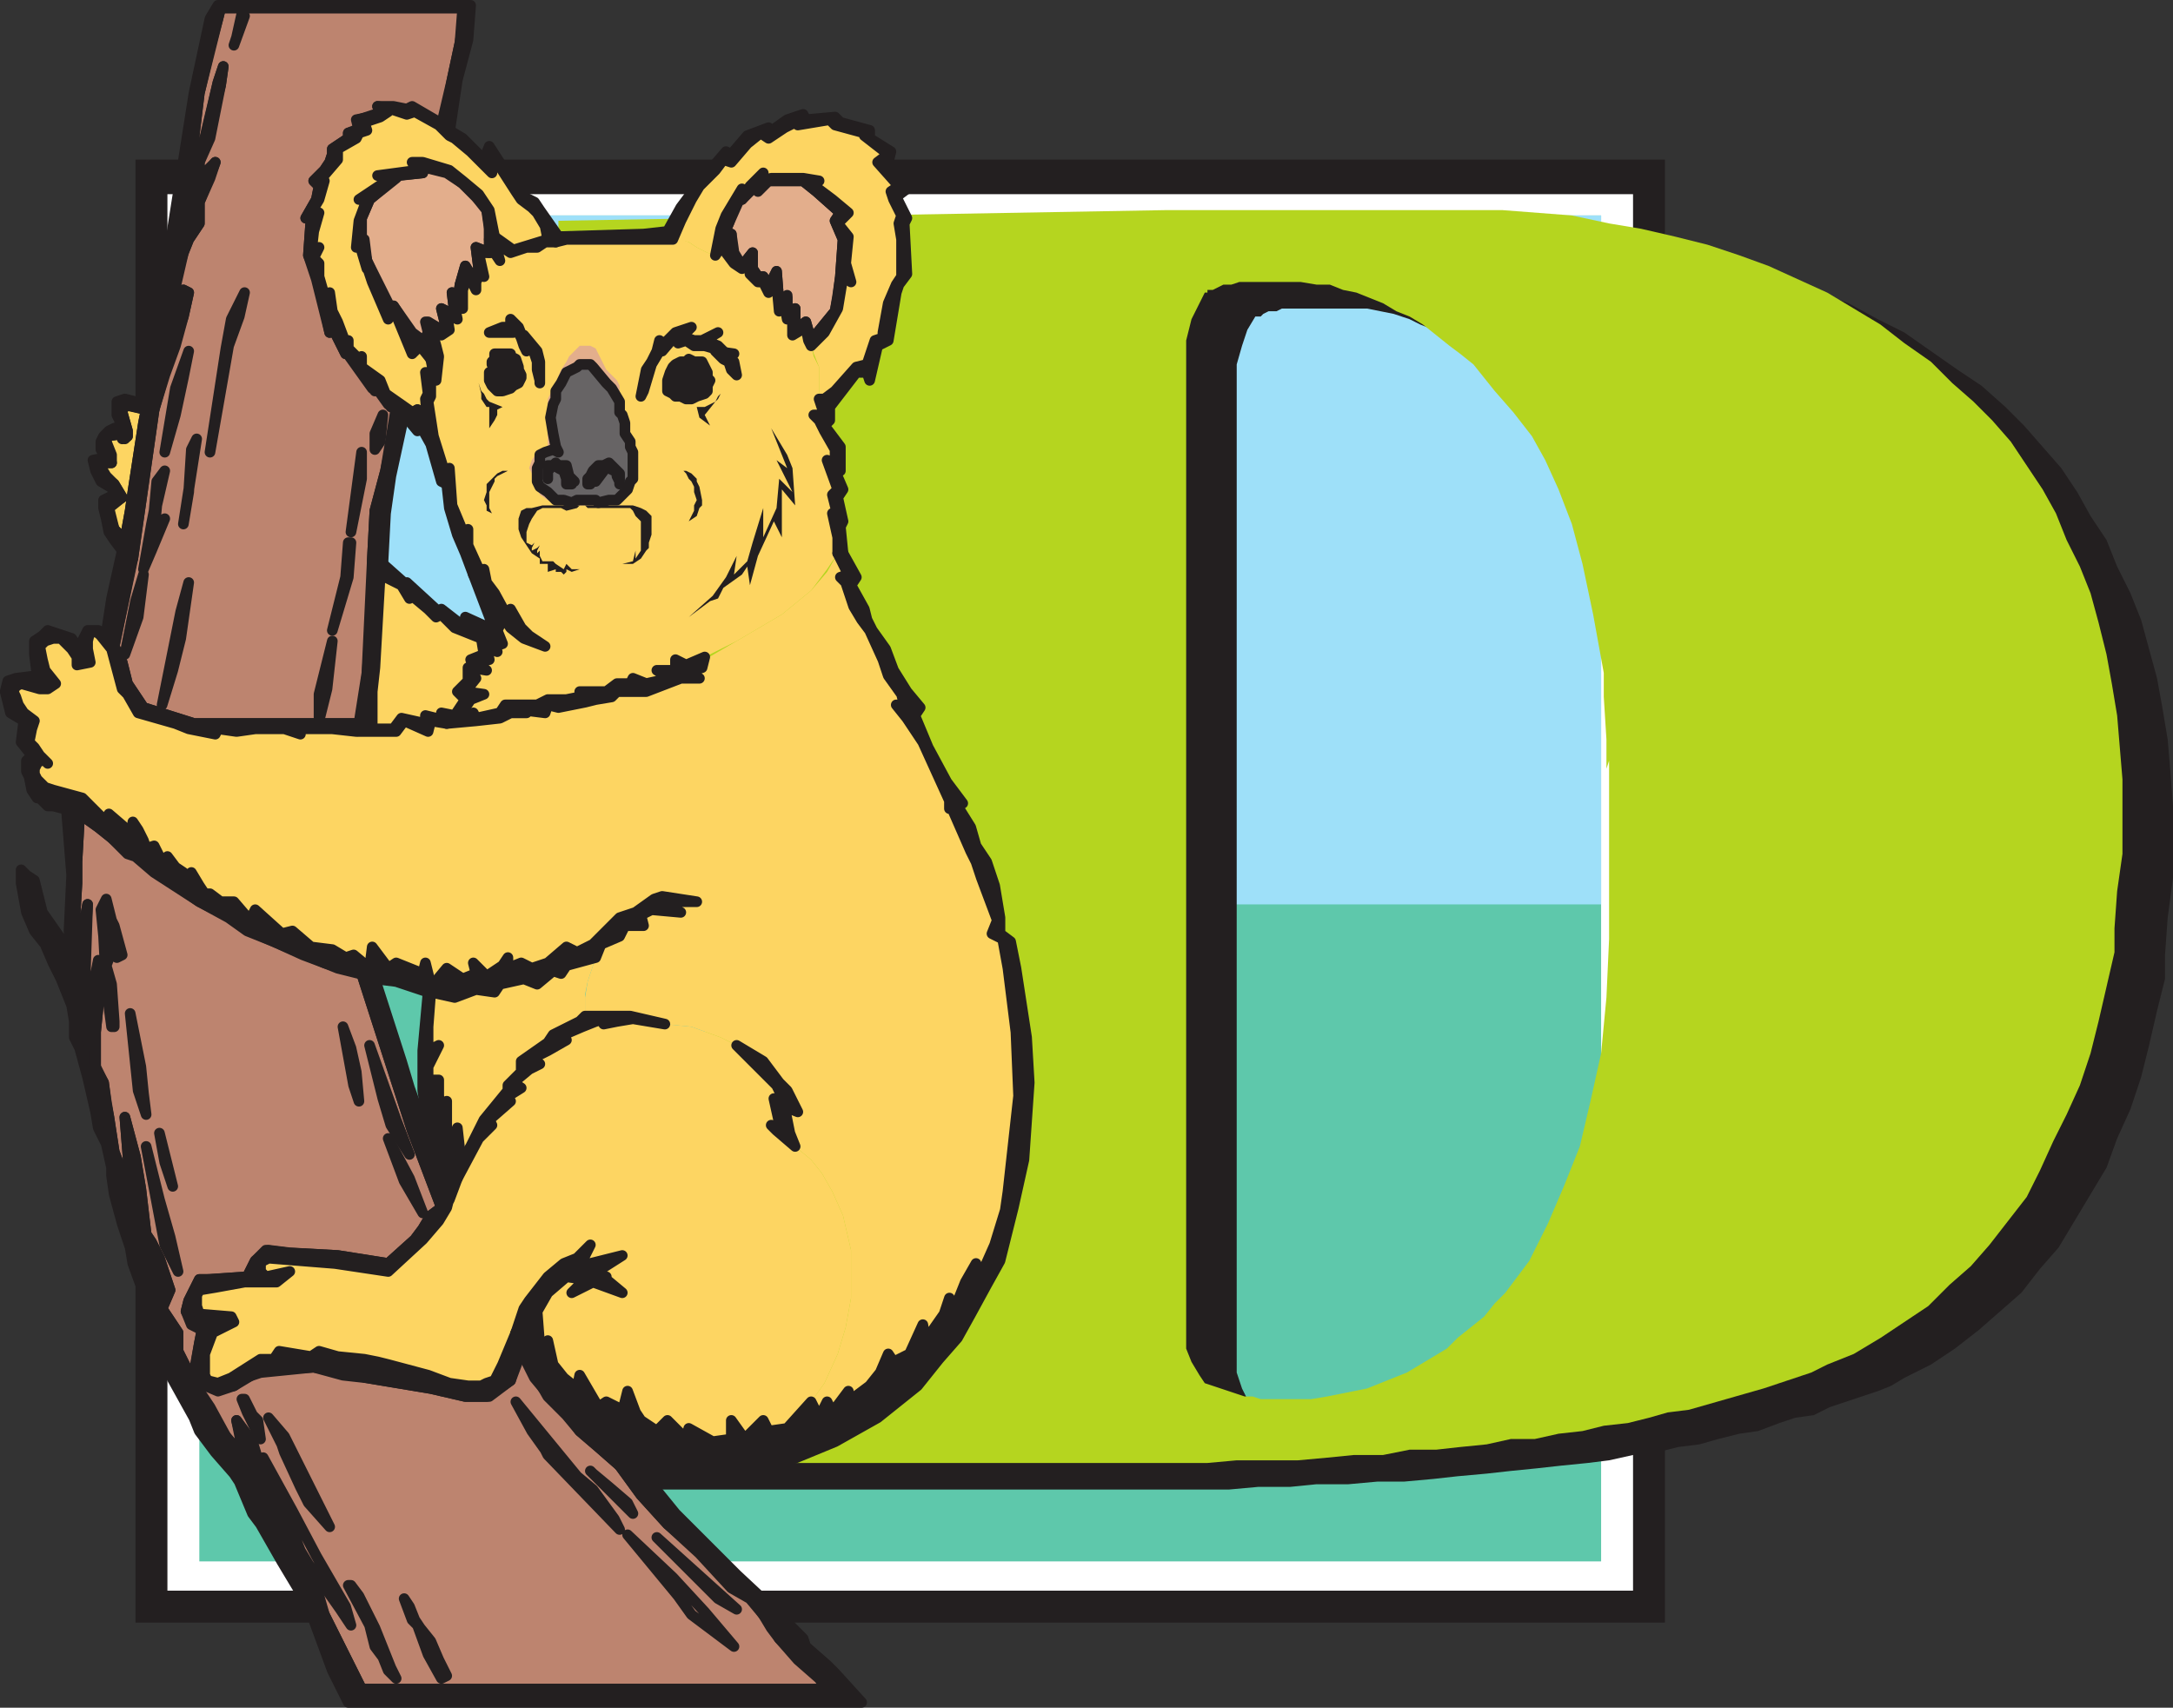
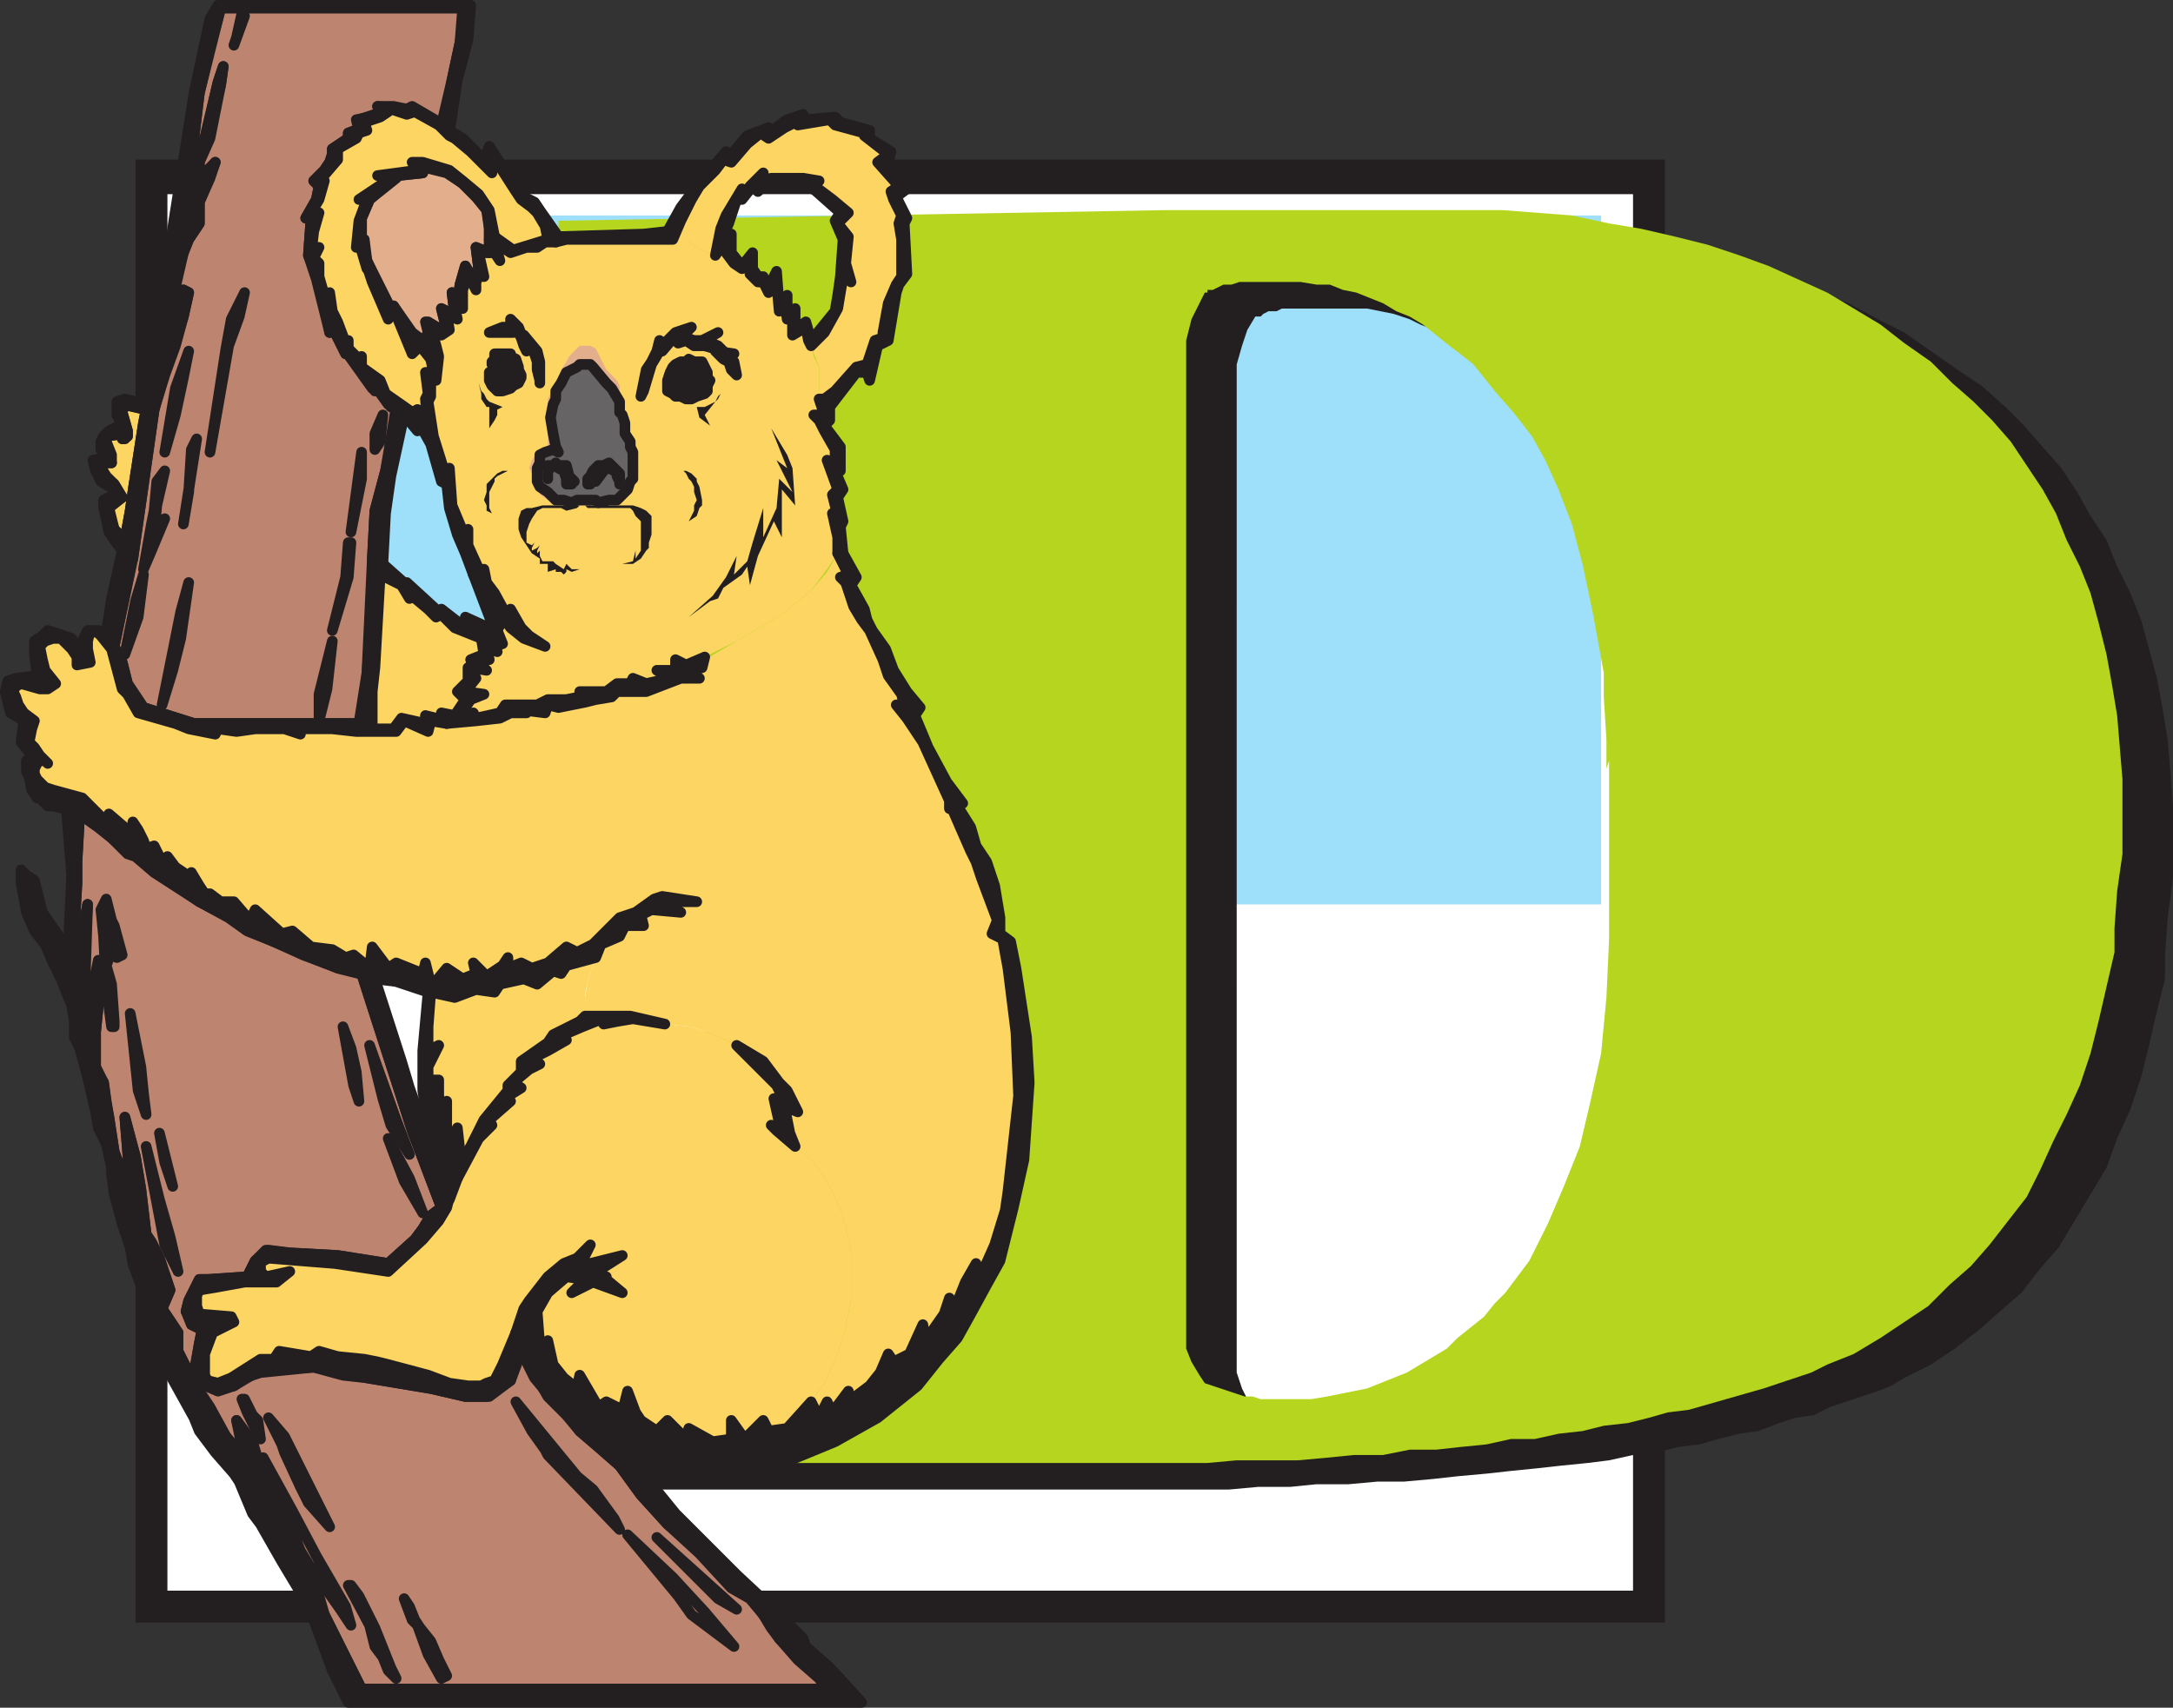
<svg xmlns="http://www.w3.org/2000/svg" width="612.705" height="481.5">
  <rect width="100%" height="100%" fill="#333333" stroke="none" />
  <path fill="#231f20" fill-rule="evenodd" d="M38.205 45h431.25v412.5H38.205V45" />
  <path fill="#231f20" fill-rule="evenodd" d="M41.955 201h423.75v101.25H41.955V201" />
-   <path fill="#231f20" fill-rule="evenodd" d="M41.955 210h423.75v83.25H41.955V210" />
  <path fill="#231f20" fill-rule="evenodd" d="M41.955 240h423.75v22.5H41.955V240" />
  <path fill="#fff" fill-rule="evenodd" d="M47.205 54.75h413.25V448.5H47.205V54.75" />
  <path fill="#fff" fill-rule="evenodd" d="M51.705 203.25h404.25v96H51.705v-96" />
  <path fill="#fff" fill-rule="evenodd" d="M51.705 211.5h404.25V291H51.705v-79.5" />
  <path fill="#fff" fill-rule="evenodd" d="M51.705 240h404.25v22.5H51.705V240" />
  <path fill="#fff" fill-rule="evenodd" d="M56.205 206.25h395.25v94.5H56.205v-94.5" />
  <path fill="#fff" fill-rule="evenodd" d="M56.205 214.5h395.25v78H56.205v-78" />
  <path fill="#fff" fill-rule="evenodd" d="M56.205 242.25h395.25V264H56.205v-21.75" />
-   <path fill="#5ec8ab" fill-rule="evenodd" d="M56.205 60.75h395.25v379.5H56.205V60.75" />
  <path fill="#9ee0f9" fill-rule="evenodd" d="M56.205 60.75h395.25V255H56.205V60.75" />
  <path fill="#231f20" fill-rule="evenodd" d="M348.705 171.75h-135v-63l-2.25-11.25-2.25-3.75-1.5-3-2.25-2.25-3-1.5h-3l-27.75-3V69.75l171-3h94.5l21 1.5 9 1.5 10.5 1.5 18 4.5 9 3 8.25 3.75 8.25 3 8.25 4.5 7.5 3.75 15 10.5 6.75 4.5 6.75 6 5.25 5.25 10.5 12 4.5 6.75 3.75 6.75 4.5 6.75 3 7.5 3.75 7.5 3 7.5 4.5 16.5 1.5 8.25 1.5 9 .75 9 .75 9.75v20.25l-1.5 11.25-.75 10.5v9V276l-2.25 9-2.25 9.75-2.25 9-3 9-3.75 8.25-3 8.25-13.5 22.5-5.25 6-5.25 6.75-12 10.5-6.75 5.25-6.75 4.5-7.5 3.75-3.75 2.25-3.75 1.5-13.5 4.5-4.5 2.25-5.25.75-4.5 1.5-6 2.25-5.25.75-6 1.5-5.25 1.5-6 .75-6 1.5-6.75.75-6.75 1.5-6 .75-7.5.75-6.75.75-7.5.75-6.75.75-8.25.75-6.75.75-8.25.75h-7.5l-8.25.75h-9l-7.5.75h-9l-8.25.75h-174.75v-12l24.75-6h2.25l2.25-.75h1.5l2.25-.75 1.5-.75h.75l.75-.75h.75l1.5-2.25 3-9 .75-4.5v-211.5h135V387l1.5 4.5 1.5 3 2.25 3h2.25l11.25 3.75h21l11.25-2.25 11.25-4.5 7.5-4.5 3-3 4.5-2.25 9.75-9.75 3-3.75 6.75-9 5.25-9.75 5.25-10.5 3.75-12 3-12.75 3-13.5 1.5-15V222v2.25-9l-.75-11.25v-7.5l-3-16.5-3-13.5-3-11.25-3.75-9.75-3.75-8.25-4.5-7.5-4.5-6-4.5-6.75-6.75-6.75-3.75-3-3-3-3.75-2.25-3.75-3-7.5-4.5-7.5-3-3-1.5-4.5-1.5-7.5-1.5h-24l-1.5.75h-2.25l-1.5.75-.75.75h-1.5l-2.25 3.75-1.5 4.5-1.5 5.25v69" />
  <path fill="#b5d51f" fill-rule="evenodd" d="M334.455 165h-135.75V97.5l-1.5-7.5-1.5-3-2.25-3-2.25-2.25-3-1.5-3-.75-27.75-3V62.25l171-3h95.25l19.5 1.5 10.5 2.25 9 1.5 9.75 2.25 9 2.25 9 3 8.25 3 16.5 7.5 15 9 6.75 5.25 7.5 5.25 6 6 6 5.25 5.25 5.25 5.25 6 9 13.5 3.75 6.75 3 7.5 3.75 7.5 3 7.5 2.25 8.25 2.25 9 1.5 8.25 1.5 9 1.5 18v21l-1.5 10.5-.75 10.5v9.75-3l-4.5 19.5-2.25 9-3 9-3.75 8.25-3.75 7.5-3.75 8.25-3.75 7.5-10.5 13.5-5.25 6-6 5.25-6 6-13.5 9-7.5 4.5-7.5 3-4.5 2.25-13.5 4.5-21 6-6 .75-5.25 1.5-6 1.5-6.75.75-6 1.5-6.75.75-6.75 1.5h-6.75l-6.75 1.5-7.5.75-6.75.75h-7.5l-7.5 1.5h-8.25l-7.5.75-8.25.75h-17.25l-8.25.75h-183v-12l25.5-5.25h1.5l2.25-.75h1.5l2.25-.75 1.5-.75h1.5v-.75h.75l1.5-3 1.5-3.75 1.5-5.25V165h135.75v215.25l1.5 3.75 2.25 3.75 1.5 2.25 11.25 3.75h2.25l2.25.75h14.25l4.5-.75 11.25-2.25 11.25-4.5 11.25-6.75 3-3 7.5-6 3-3.75 3-3 6.75-9 5.25-10.5 4.5-10.5 4.5-11.25 3-12.75 3-13.5 1.5-15.75.75-16.5V214.5l-.75 2.25v-8.25l-.75-12v-6.75l-3-16.5-3-14.25-3-11.25-3.75-9.75-3.75-8.25-3.75-6.75-5.25-6.75-5.25-6-6-7.5-3.75-3-3-2.25-7.5-6-3.75-2.25-3.75-1.5-3.75-2.25-7.5-3-3.75-.75-3.75-1.5h-3.75l-4.5-.75h-17.25l-2.25.75h-2.25l-3 1.5h-1.5v.75h-.75l-3.75 7.5-1.5 6v69" />
  <path fill="#fdd562" fill-rule="evenodd" d="m228.705 395.25 2.25 4.5 2.25-4.5 1.5 3.75 4.5-6.75v3l6-4.5 3-3 2.25-6 1.5 2.25 4.5-2.25 3.75-8.25.75 5.25 5.25-8.25 1.5-4.5 1.5 3 3-7.5 3-4.5-1.5 7.5 6.75-13.5 3-9 .75-6 3-27-.75-18-2.25-18-1.5-8.25-3-1.5 1.5-3.75-4.5-12-1.5-4.5-2.25-3-4.5-12h-.75v-2.25l-7.5-16.5-4.5-6.75-3-3.75h2.25l-.75-3-3.75-5.25-1.5-4.5-3.75-8.25-3-3-1.5-3.75-2.25-6.75-1.5-1.5 2.25-.75-3-6-3 5.25-4.5 5.25-8.25 6.75-12.75 7.5-9 5.25-.75 2.25-4.5 2.25 3.75.75-6 .75-9 3-8.25.75-1.5.75-4.5.75-3 .75-7.5 2.25-3-1.5-.75 2.25h-6l.75.75-4.5-.75-2.25 1.5-7.5.75-8.25.75-4.5-.75-.75 3-6.75-3-2.25 3h-10.5l-6.75-.75h-9.75v1.5l-3.75-1.5h-9l-5.25.75-5.25-.75-.75 1.5-6.75-1.5-4.5-1.5-9.75-3-3.75-5.25-.75-1.5-3.75-11.25-3-3-.75-1.5-2.25-.75-.75 3V183l.75 3.75-3 .75-.75-2.25-3-4.5-1.5-.75h-2.25l-2.25.75-1.5 1.5 1.5 3.75.75 3.75 2.25 3-1.5 1.5h-3l-5.25-1.5-1.5.75-.75 1.5.75 1.5.75 2.25 4.5 4.5v2.25l-.75 3.75.75 1.5 3.75 4.5-.75-.75h-1.5l-.75.75-.75 1.5v1.5l.75 2.25 2.25 1.5 2.25.75 9 2.25 3.75 3.75 2.25 3 .75-2.25 5.25 4.5h1.5v-2.25l2.25 2.25.75 3 .75 2.25 2.25-.75 2.25 4.5 1.5-1.5 3 3.75 1.5.75 1.5 1.5 1.5-1.5 1.5 3.75 2.25 2.25h1.5l2.25 2.25h3.75l5.25 5.25.75-3 8.25 6.75 2.25-.75 5.25 4.5 6.75.75 3 2.25 2.25-.75 5.25 3.75v-6l5.25 6 2.25-1.5 6.75 3 .75-3 2.25 6 3.75-4.5 4.5 3 3.75-1.5-.75-3 3.75 3 4.5-2.25 1.5-3V273l3.75-1.5 3 1.5 4.5-1.5 5.25-4.5 3 1.5 4.5-2.25 7.5-7.5 4.5-1.5 5.25-3.75 3-.75 9 1.5h-10.5l6 3-8.25-.75-3 1.5 1.5 3h-6l-1.5 3-5.25 2.25-1.5 3-.75 3-1.5 4.5-.75 4.5v5.25h12.75l9.75 2.25 7.5.75 8.25 3 4.5 2.25 7.5 4.5 4.5 6 2.25 2.25 3 6-3.75-1.5.75 7.5 2.25 3.75 4.5 3.75 3 3.75 3 5.25 3 6.75 2.25 9.75V366l-1.5 8.25-2.25 7.5-3.75 8.25-3.75 5.25M121.455 100.5l-3-3-2.25 1.5-5.25-12-1.5 2.25-4.5-10.5-1.5-4.5v1.5l-1.5-7.5-1.5 1.5.75-7.5 2.25-6h-1.5l8.25-6-3-.75 10.5-1.5-1.5-2.25h3l8.25 2.25 3 3 4.5 3.75 3 3.75 1.5 8.25 5.25 3 9.75-2.25-.75-3.75-2.25-3-2.25-2.25-3-2.25-1.5-2.25-6-10.5v5.25l-6-6-4.5-3-1.5-1.5-3-2.25-6.75-3.75h-3l-6-1.5 1.5 1.5-6.75 2.25.75 2.25-2.25.75-1.5 2.25-5.25 2.25.75.75v3l-4.5 5.25h.75l-1.5 5.25-2.25 3.75h1.5l-.75 5.25-.75 6.75 1.5-2.25-.75 3 .75 1.5.75 3.75 1.5 5.25 1.5-.75.75 5.25.75 2.25 3 6h.75v2.25l3 2.25.75-.75v3.75l5.25 3 1.5 3.75 6.75 5.25 2.25-.75 3 5.25-.75-8.25.75-.75-.75-6.75 2.25.75-.75-4.5m109.5 12h2.25l2.25-3 6-6 3-.75 2.25-6.75 2.25-.75v-1.5l1.5-8.25 2.25-6 1.5-1.5V67.5l-.75-4.5.75-3-1.5-3.75-1.5-2.25 2.25-1.5-5.25-6.75 2.25-2.25-6.75-5.25v-.75l-8.25-2.25-1.5-1.5-9 .75h-.75l-3 .75-4.5 3.75-2.25-1.5-3.75 2.25-4.5 6-2.25-.75-2.25 3-3.75 4.5-3 3-2.25 6.75-3 5.25h1.5l3 .75 2.25 1.5 3 1.5 2.25.75 2.25-8.25.75-3.75 4.5-7.5v3.75l2.25-3.75 3.75-3.75V51l2.25-1.5 9 .75 4.5.75-2.25.75 6 4.5 4.5 3.75-3 3 3 3.75-.75 7.5 1.5 5.25-2.25-1.5-1.5 9-3.75 6.75-3.75 3.75.75 2.25 1.5 3.75v9" />
  <path fill="#fdd562" fill-rule="evenodd" d="M121.455 279.75v9.75l-.75 6 3-.75-2.25 6v3.75h2.25v4.5l.75 4.5 1.5-3 .75 3-.75 7.5 1.5 3 1.5-6 1.5 6.75.75 3 1.5-4.5 3.75-6.75 6.75-9V306l3.75-3.75v-3l7.5-5.25 1.5-2.25 7.5-3.75 1.5-2.25v-5.25l.75-3.75 1.5-4.5.75-3-8.25 3-1.5 2.25-2.25-.75-4.5 3.75-3.75-2.25-6.75 2.25-1.5 1.5-4.5-.75-6.75 2.25-6.75-.75m-16.5-75-.75-3.75.75-6.75v-6l2.25-26.25 6 3.75 2.25 3 .75-.75 4.5 3.75 2.25 2.25.75-.75 4.5 3.75 7.5 3 .75 4.5-3.75.75.75 3h-2.25l.75 3.75-3 3 1.5 2.25-3 3.75h-3l.75 2.25-6-2.25v3l-6-2.25-2.25 3.75-6-.75" />
  <path fill="#bd846f" fill-rule="evenodd" stroke="#231f20" stroke-linecap="round" stroke-linejoin="round" stroke-miterlimit="10" stroke-width="3" d="m22.455 229.5-.75 13.5v6l-.75 12.75.75 6.75 1.5-5.25 1.5-8.25-.75 22.5v8.25l.75.75 3-15.75v12.75l-.75 7.5v9.75l2.25 4.5.75 5.25.75 4.5 1.5 9.75 2.25 6 2.25 3-1.5-18.75 3 11.25 1.5 9 1.5 12.75 1.5 2.25 2.25 4.5 3 9-2.25 5.25 4.5 6.75V381l4.5 9 4.5 6.75 4.5 8.25 3.75 4.5 2.25 2.25-3-11.25 4.5 6 4.5 15 2.25 6 5.25 10.5 3 6.75 3.75 5.25 1.5 5.25 10.5 21h132l-3-3.75-6-5.25-5.25-5.25-1.5-3-3-3.75-3-4.5-5.25-3.75-9-9-9.75-8.25-7.5-8.25-6-8.25-6-5.25-5.25-4.5-3.75-4.5-5.25-5.25-3-5.25-4.5-9-.75 3.75-2.25 6-6 4.5h-6.75l-9.75-2.25-18-3-6-1.5-9-1.5-15 .75-7.5 4.5-4.5.75-5.25-1.5-1.5-3 1.5-8.25.75-3.75-2.25-1.5-2.25-3.75.75-3 3-6h3l10.5-.75 2.25-4.5 3.75-3 6 .75 13.5.75 14.25 2.25 7.5-6.75 2.25-3 2.25-3.75 3-2.25-8.25-21.75-14.25-44.25-6-1.5-4.5-1.5-5.25-2.25-9-3.75-6.75-3-5.25-3.75-9-4.5-12.75-9-5.25-4.5-2.25-.75-4.5-3.75-3.75-3-5.25-3.75m102-194.25 3-12.75 2.25-10.5.75-9.75h-68.25l-.75 3-2.25 8.25-3 12.75-3 24.75.75-3 3.75-9 3.75-15.75 1.5-4.5-.75 5.25-3.75 14.25-2.25 7.5v3L53.955 54l-.75 3-1.5 5.25v4.5l2.25-6 2.25-6.75 2.25-5.25V48l2.25-2.25-4.5 11.25v6l-3 4.5-1.5 3.75-3 9.75-.75 3.75-.75 4.5-1.5 4.5-.75 3.75-.75 2.25 3-6 3.75-8.25.75-3.75 1.5.75-1.5 6.75-3 8.25-2.25 7.5-3 10.5-6 42-5.25 24.75 2.25 4.5 1.5 6 4.5 6.75 14.25 4.5h46.5l2.25-14.25 1.5-31.5.75-14.25 3-11.25 3-18-2.25-.75-3.75-5.25-.75.75-7.5-10.5v.75l-3.75-7.5-.75 1.5-3.75-15-2.25-6.75.75-10.5h-1.5l3-5.25.75-3.75-1.5-1.5 3-3 1.5-2.25.75-2.25V42l4.5-3v-1.5l3-.75-.75-3 7.5-1.5-1.5-2.25 4.5.75 3 .75 2.25-.75 8.25 4.5" />
  <path fill="#fdd562" fill-rule="evenodd" d="m152.205 379.5 2.25-.75 1.5 6 3 4.5 3.75 2.25.75-3.75 5.25 9 3-1.5 2.25 1.5.75 5.25 1.5-3.75 1.5-6 1.5 6.75 2.25 1.5 3.75 3 3-3 5.25 5.25.75-3 6.75 3.75 5.25-.75v-5.25l3.75 5.25 5.25-5.25 1.5 3 5.25-.75 6.75-7.5 3.75-5.25 3.75-8.25 2.25-7.5 1.5-8.25v-13.5l-2.25-9.75-3-6.75-3-5.25-3-3.75-4.5-3.75-5.25-4.5-1.5-1.5 3 .75-.75-1.5-1.5-6.75 3 .75-2.25-4.5-11.25-11.25-4.5-2.25-8.25-3-7.5-.75-9-1.5-4.5.75-3.75.75v-1.5l-2.25.75-3.75 1.5-5.25 2.25.75 1.5-5.25 3-4.5 2.25 2.25 1.5-3 1.5-4.5 3.75 2.25 1.5-5.25 4.5h2.25l-6 5.25.75 1.5-3 3.75-6.75 10.5-1.5 6-1.5 2.25-2.25 3.75-4.5 5.25-9 9-15-2.25-19.5-1.5-1.5.75v3l.75 1.5 6.75-1.5-3.75 3h-8.25l-13.5 2.25-.75 1.5v3l.75 2.25 9.75.75v1.5l-5.25 3-2.25 6-.75 5.25.75 2.25 3 .75 4.5-2.25 7.5-4.5 3.75-.75 1.5-1.5 9 .75 2.25-.75 6 .75 6.75 1.5 7.5 1.5 10.5 2.25 6.75 3 4.5.75h3.75l2.25-.75 1.5-.75 2.25-4.5 3.75-9 1.5-2.25.75-4.5 1.5-2.25 5.25-6.75 4.5-3.75 3.75-1.5 4.5-3.75-3.75 6.75 12-3.75-7.5 5.25 3 .75v.75l5.25 3.75-9-3-6 3 3.75-3.75-5.25-.75-5.25 4.5-2.25 5.25v9.75m84-223.5v-4.5l-1.5-7.5 1.5.75-1.5-6 1.5-.75-3-9 2.25 2.25v-4.5l-3-5.25-1.5-3-1.5-1.5h3l-1.5-4.5v-9l-1.5-3-.75-3-.75-1.5-.75-3.75-3.75 3V88.5l-1.5 1.5-.75-4.5-1.5 2.25-.75-8.25-2.25 3-1.5-3-1.5-.75-2.25-1.5v-3l-2.25 1.5-2.25-1.5-2.25-3V67.5l-3 4.5-2.25-.75-3-1.5-2.25-1.5-2.25-.75h-31.5l-3.75.75h-3l-2.25 1.5h-3l-3.75 1.5-4.5-3 .75 5.25-1.5-2.25h-3.75l.75 6.75-.75-1.5-1.5 3v2.25l-2.25-4.5-1.5 4.5V87l-2.25-.75 1.5 3.75-3.75-1.5.75 4.5-2.25.75-3-1.5 1.5 5.25.75 3-.75 6.75-1.5-.75v5.25l-.75 1.5 1.5 9.75 3.75 12 .75-3 .75 10.5 3.75 9 .75-2.25v4.5l3.75 8.25.75-2.25.75 4.5 2.25 3 5.25 8.25-.75-3.75 3 5.25 2.25 2.25 4.5 3-6-2.25-3-3-7.5-9.75 3.75 8.25-.75 2.25 1.5 3.75-2.25.75.75 1.5-3-1.5.75 3-3.75 1.5 3 2.25-4.5-.75 1.5 3-3 3.75h5.25l-3.75 2.25-3 4.5-3.75 2.25 7.5-3 .75 1.5 7.5-1.5 1.5-2.25h9l2.25-1.5h5.25l3.75-.75V195h7.5l3-2.25h3.75l.75-.75 3.75.75 6.75-1.5-3.75-2.25h5.25v-3l3 2.25 5.25-3 9-4.5 12.75-7.5 8.25-6.75 4.5-6 3-4.5" />
  <path fill="#231f20" fill-rule="evenodd" d="m200.205 169.5 2.25-.75 1.5-3 5.25-3.75 1.5-2.25.75 5.25 2.25-8.25 4.5-9.75 2.25 4.5V138l3.75 4.5-.75-10.5-1.5-3.75-4.5-7.5 4.5 11.25-3-2.25 4.5 9-3.75-3.75-.75 8.25-3.75 8.25v-8.25l-3 9.75-1.5 5.25-3.75 3.75.75-5.25-3 6-3.75 5.25-6.75 6 6-4.5" />
  <path fill="#e3ae8c" fill-rule="evenodd" stroke="#231f20" stroke-linecap="round" stroke-linejoin="round" stroke-miterlimit="10" stroke-width="3" d="M137.955 67.5v-3.75l-.75-5.25-6.75-6.75-3.75-3-9-2.25 1.5 2.25-6.75.75-.75.75-7.5 6-2.25 5.25v6h.75l.75 6 6.75 13.5.75-.75 5.25 7.5 3 2.25 2.25 1.5-.75-3v-3.75l3.75 2.25h1.5l-1.5-6 1.5.75 2.25.75-.75-6 1.5 3 .75-5.25 1.5-5.25 2.25 3.75 1.5-3-.75-6 3.75 1.5V67.5" />
  <path fill="none" stroke="#231f20" stroke-linecap="round" stroke-linejoin="round" stroke-miterlimit="10" stroke-width="3" d="m98.955 458.25-1.5-5.25-8.25-14.25-6.75-12.75-8.25-15 10.5 26.25 2.25 3.75 9 12.75 3 4.5" />
  <path fill="#e3ae8c" fill-rule="evenodd" d="M160.455 142.5h3.75V141h-3l-1.5.75-.75-.75h-3l-3.75-3.75-1.5-3v-1.5l.75-3 .75-1.5 1.5-.75 2.25-.75 1.5.75-1.5-1.5-.75-3-.75-6 1.5-3 .75-3.75 1.5-2.25 1.5-3 2.25-1.5 1.5-.75h2.25l.75.75 2.25.75 2.25 3.75 1.5 2.25 2.25 2.25v3.75l.75 2.25.75 3.75 1.5 3.75.75 3v6.75l-2.25 2.25-2.25 3h-3l-1.5.75-3-.75h-2.25v1.5h6l3.75-1.5h.75l1.5-1.5 1.5-.75.75-1.5.75-.75V135l.75-2.25-.75-2.25v-3l-.75-3-.75-1.5-.75-3.75-.75-2.25-.75-4.5-.75-1.5v-2.25l-.75-1.5-3-3-3-6-1.5-.75h-3l-3 3-.75 1.5-1.5 2.25-1.5 3.75-2.25 4.5V126l-2.25.75-.75.75-1.5 2.25-.75 2.25.75 1.5v2.25l1.5 1.5.75 2.25 2.25 1.5h1.5l4.5 1.5" />
-   <path fill="#e3ae8c" fill-rule="evenodd" stroke="#231f20" stroke-linecap="round" stroke-linejoin="round" stroke-miterlimit="10" stroke-width="3" d="m228.705 96-1.5-5.25-3 2.25v-6l-2.25 2.25V84l-2.25 2.25-.75-9.75-2.25 4.5-1.5-3h-1.5l-1.5-2.25v-4.5l-3 3.75-2.25-3.75-.75-5.25-3.75 3.75 6-13.5h.75l3.75-3.75.75.75 3-2.25h9.75l3.75 3 6.75 6-1.5 2.25 2.25 5.25-.75 10.5-.75 6-.75 3.75-6.75 8.25" />
  <path fill="#fdd562" fill-rule="evenodd" stroke="#231f20" stroke-linecap="round" stroke-linejoin="round" stroke-miterlimit="10" stroke-width="3" d="m35.205 152.25 1.5-8.25.75-5.25 3-19.5.75-3.75-6-1.5-.75 2.25 1.5 5.25v1.5l-.75.75v-1.5l-5.25.75v1.5l1.5 3.75v2.25h-3.75l1.5 3.75 3 2.25 2.25 3.75-3.75 3 1.5 6 3 3" />
  <path fill="none" stroke="#231f20" stroke-linecap="round" stroke-linejoin="round" stroke-miterlimit="10" stroke-width="3" d="m174.705 431.25-1.5-3-6-8.25-4.5-3.75-17.25-21 4.5 8.25 3.75 5.25.75 1.5 20.25 21m32.25 33-8.25-9.75-9-9.75-12.75-12 14.25 17.25 3.75 5.25 12 9m-114-33.75L80.205 405l-4.5-5.25 3.75 7.5.75 2.25 4.5 9.75 2.25 4.5 6 6.75m18.75 42.75-1.5-3-4.5-11.25-4.5-9-2.25-3h-.75l6 11.25 1.5 6 2.25 3 1.5 3.75 2.25 2.25m96-19.5-22.5-20.25 17.25 17.25 5.25 3m-83.25 19.5 1.5-.75-2.25-4.5-2.25-5.25-3-3.75-1.5-2.25-1.5-3.75-1.5-2.25 2.25 6 1.5 1.5 3 8.25 3.75 6.75" />
  <path fill="#231f20" fill-rule="evenodd" d="M164.205 142.5h.75l.75.75h12l.75.75.75 1.5 1.5 1.5v6.75-.75 2.25l-1.5 2.25v-2.25l-.75 3-3 .75h3l2.25-1.5 1.5-2.25.75-.75V153l.75-2.25v-5.25l-1.5-1.5-1.5-.75-2.25-.75h-14.25m0 0h-11.25l-3 .75h-1.5l-1.5.75-.75 2.25v3l.75 2.25 3 4.5 2.25 1.5v1.5h2.25v2.25l2.25-.75v.75h1.5l.75.75.75-.75v-.75l1.5.75 2.25-.75h-2.25l-1.5-1.5-.75 1.5-2.25-1.5-.75-.75h-3l-.75-1.5v-1.5l-.75.75v-.75l.75-1.5-.75.75-1.5.75v-.75l.75-1.5-.75.75-1.5-.75v-3l.75-2.25.75-1.5 1.5-2.25 1.5-.75h5.25l1.5.75 3-.75.75-.75h.75m30 4.5 2.25-1.5.75-2.25.75-.75V141l-.75-3.75-.75-1.5V135l-1.5-1.5-1.5-.75h-.75l.75.75.75 1.5.75.75.75 1.5v1.5l.75 2.25-.75 1.5v1.5l-1.5 3m-56.25-26.25 1.5-2.25.75-1.5v-1.5l1.5-.75-3.75-1.5-.75-.75-.75-1.5-.75-.75-.75-2.25.75 3v1.5l1.5 2.25h.75v6" />
-   <path fill="#231f20" fill-rule="evenodd" stroke="#231f20" stroke-linecap="round" stroke-linejoin="round" stroke-miterlimit="10" stroke-width="3" d="m178.455 426.75-1.5-3-5.25-4.5-4.5-3.75-.75-.75 12 12" />
  <path fill="#231f20" fill-rule="evenodd" d="M137.955 143.25v-4.5l1.5-3V135l.75-.75 3-1.5h-1.5l-1.5.75-3 3v2.25l-.75 2.25.75 1.5v1.5l1.5.75-.75-1.5" />
  <path fill="#231f20" fill-rule="evenodd" stroke="#231f20" stroke-linecap="round" stroke-linejoin="round" stroke-miterlimit="10" stroke-width="3" d="m73.455 405.75-.75-5.25-1.5-1.5-2.25-4.5h-.75l1.5 3.75 3.75 7.5" />
  <path fill="#231f20" fill-rule="evenodd" d="m200.205 120-1.5-3 3-3.75.75-.75.75-1.5-.75.75-.75 1.5-3 1.5h-2.25l.75 3 3 2.25" />
  <path fill="#231f20" fill-rule="evenodd" stroke="#231f20" stroke-linecap="round" stroke-linejoin="round" stroke-miterlimit="10" stroke-width="3" d="m65.955 12.75 3-8.25-.75-.75-1.5 6.75-.75 2.25" />
  <path fill="#fff" fill-rule="evenodd" d="M143.955 105v-.75l-.75-1.5-1.5-.75-.75.75V105h3m49.5-.75-.75.75h-.75v1.5l1.5 1.5 1.5-1.5V105l-.75-.75h-.75" />
  <path fill="#676465" fill-rule="evenodd" stroke="#231f20" stroke-linecap="round" stroke-linejoin="round" stroke-miterlimit="10" stroke-width="3" d="m159.705 105-1.5 3-1.5 2.25v2.25l-.75 1.5-.75 3.75.75 4.5.75 3.75.75 1.5-1.5-.75-2.25.75-1.5.75v2.25l-.75 1.5v3.75l.75 1.5 2.25 1.5 2.25 2.25h2.25l2.25.75 1.5-.75h5.25l.75.75 3-.75h2.25l3-3 .75-2.25.75-.75v-7.5l-.75-1.5v-1.5l-1.5-2.25v-3l-.75-2.25-.75-.75v-3l-2.25-3.75-1.5-1.5-3.75-4.5-.75-.75h-3l-.75.75-3 1.5" />
  <path fill="#231f20" fill-rule="evenodd" stroke="#231f20" stroke-linecap="round" stroke-linejoin="round" stroke-miterlimit="10" stroke-width="3" d="m180.705 414.75 6 1.5 9 .75h6.75l6.75-1.5h4.5l9-3.75 12.75-5.25 12-6.75 11.25-9 6-7.5 5.25-6 3.75-6.75 4.5-8.25 3.75-6.75 3.75-15 3-13.5 1.5-21.75-.75-12.75-3-19.5-1.5-7.5-3-2.25v-4.5l-1.5-9-2.25-6.75-3-4.5-1.5-5.25-3.75-6 1.5-.75-4.5-6-5.25-9.75-3.75-9 1.5-2.25-3.75-4.5-3.75-6-2.25-6-3.75-5.25-1.5-3-.75-3-3.75-6.75 1.5-2.25-3.75-6.75h-1.5l3 6-2.25.75 1.5 1.5 2.25 6.75 2.25 3.75 2.25 3 3.75 8.25 1.5 4.5 3.75 5.25.75 3h-2.25l3 3.75 4.5 6.75 7.5 16.5V228h.75l5.25 12 1.5 3 1.5 4.5 4.5 12-1.5 3.75 3 1.5 1.5 8.25 2.25 18 .75 18-3 27-.75 5.25-3 9.75-6 13.5.75-8.25-3 5.25-3 7.5-1.5-3-1.5 4.5-5.25 7.5-.75-4.5-3.75 8.25-4.5 2.25-1.5-2.25-2.25 5.25-3 3.75-6 4.5v-3l-4.5 6-1.5-3-2.25 4.5-2.25-4.5-6.75 7.5-5.25.75-1.5-3-5.25 5.25-3.75-5.25v5.25l-5.25.75-6.75-3.75-.75 3-5.25-5.25-3 3-4.5-3-1.5-2.25-2.25-6-1.5 6-.75 3.75-.75-5.25-3-1.5-2.25 1.5-5.25-9-.75 3.75-3.75-3-3-3.75-1.5-6.75-2.25 1.5-6.75-3.75.75 3.75 4.5 9 3.75 4.5 5.25 5.25 3.75 5.25 5.25 4.5 6 5.25 6 1.5" />
  <path fill="#231f20" fill-rule="evenodd" stroke="#231f20" stroke-linecap="round" stroke-linejoin="round" stroke-miterlimit="10" stroke-width="3" d="m22.455 229.5-3.75-1.5 1.5 18.75-.75 15.75.75 6-3-3.75-5.25-7.5-2.25-9-2.25-1.5-1.5-1.5V249l1.5 8.25 2.25 5.25 3 3.75 2.25 5.25 2.25 4.5 3 7.5.75 4.5v4.5l1.5 3 2.25 8.25 2.25 9.75.75 4.5 2.25 4.5 1.5 6.75v2.25l.75 5.25 2.25 8.25 2.25 6.75.75 4.5 3 8.25v3l3 9.75 3.75 9 7.5 13.5 1.5 3.75 4.5 6 5.25 6 1.5 2.25 3.75 9 2.25 3 6 10.5 6.75 11.25 2.25 5.25 5.25 14.25 4.5 9h144.75l-7.5-8.25-2.25-2.25-6-5.25-.75-2.25-7.5-7.5-11.25-10.5-17.25-17.25-9.75-12-6-1.5 6 8.25 7.5 8.25 9 8.25 9 9.75 5.25 3 3.75 4.5 2.25 3.75 2.25 3 5.25 6 6 5.25 2.25 3h-131.25l-10.5-21-2.25-5.25-3-5.25-3-6.75-1.5-3-2.25-3-1.5-4.5-2.25-6-4.5-14.25-4.5-6.75 2.25 11.25-1.5-2.25-3.75-4.5-5.25-7.5-8.25-16.5v-5.25l-4.5-6.75 2.25-5.25-3-9-2.25-4.5-1.5-2.25-1.5-12.75-1.5-9-3-11.25 1.5 18.75-2.25-3-2.25-6-1.5-9.75-.75-3.75-.75-6-2.25-3.75V291l.75-7.5v-12l-3 15.75-.75-1.5-.75-8.25 1.5-22.5-1.5 8.25-1.5 5.25-.75-6.75.75-12.75v-6l.75-13.5" />
  <path fill="#231f20" fill-rule="evenodd" stroke="#231f20" stroke-linecap="round" stroke-linejoin="round" stroke-miterlimit="10" stroke-width="3" d="m22.455 229.5 5.25 3.75 3.75 3 4.5 4.5 2.25.75 5.25 4.5 12.75 8.25 8.25 4.5 5.25 3.75 7.5 3 8.25 3.75 6 2.25 3.75 1.5 6 1.5 4.5 1.5 6 .75 9 3-1.5 16.5v11.25l1.5 9.75 5.25 19.5.75 1.5 2.25-6 1.5-4.5-.75-3-.75-6.75-2.25 6-.75-3v-10.5l-1.5 3-.75-4.5v-4.5h-3v-3.75l3-6-3 1.5v-6.75l.75-9.75v-2.25l-1.5-6-.75 3-7.5-3-2.25 1.5-4.5-6-.75 6-4.5-3.75-2.25.75-3.75-2.25-6-.75-5.25-4.5-3 .75-7.5-6.75-1.5 3-4.5-5.25h-3.75l-3-2.25h-1.5l-1.5-2.25-2.25-3.75-.75 1.5-1.5-1.5-2.25-1.5-2.25-3-1.5 1.5-2.25-4.5-2.25.75-.75-2.25-1.5-3-1.5-2.25V234h-1.5l-5.25-4.5-.75 2.25-6.75-6.75-8.25-2.25-2.25-.75-2.25-2.25-.75-1.5v-1.5l.75-1.5.75-.75h1.5l.75.75-2.25-2.25-1.5-2.25-1.5-1.5.75-3.75.75-2.25-3-2.25-1.5-2.25-.75-2.25-.75-1.5.75-1.5 1.5-.75 5.25 1.5h2.25l2.25-1.5-3-3.75-.75-3-.75-3.75 1.5-1.5 2.25-.75h2.25l3 3 1.5 2.25v2.25l3.75-.75-.75-3.75v-2.25l.75-3 2.25.75.75.75 3 3.75 3 11.25 1.5 1.5 3 5.25 10.5 3 3.75 1.5 7.5 1.5.75-1.5 5.25.75 5.25-.75h8.25l4.5 1.5-.75-1.5h9.75l6.75.75V204h-45.75l-14.25-4.5-4.5-6.75-1.5-6-2.25-4.5-3-3.75-1.5-.75h-3l-1.5 3-1.5 1.5-1.5-2.25-6.75-2.25-1.5 1.5-2.25 1.5v3.75l.75 6-6 .75-2.25.75-.75 3 1.5 6 3.75 2.25-.75 6 3 3.75-1.5 1.5v3l.75 1.5.75 3.75 1.5 2.25h.75l2.25 2.25h1.5l3 .75 4.5 1.5m215.25-73.5-.75-7.5.75-1.5-1.5-6.75 1.5-2.25-2.25-5.25h1.5V126l-4.5-6 1.5-1.5v-3.75l7.5-9.75h3l.75 2.25 2.25-9.75 3-1.5 2.25-13.5.75-2.25 2.25-3-.75-14.25.75-1.5-3-6 3-2.25-3.75-4.5-1.5-3 .75-3-6-3.75v-2.25l-8.25-2.25-1.5-1.5-8.25.75-.75-1.5-4.5 1.5-5.25 3.75V36l-6 2.25-4.5 5.25-1.5-.75-4.5 5.25-3.75 4.5-4.5 6-3.75 6.75-6.75.75-24.75.75v1.5l3-.75h30l2.25-5.25 3-6 2.25-3.75 4.5-4.5 2.25-3 2.25.75 4.5-5.25 3.75-3 2.25 1.5 4.5-3 3-1.5.75.75 9-1.5 1.5 1.5 8.25 2.25v.75l6.75 5.25-3 2.25 6 6.75-2.25 1.5.75 2.25 2.25 4.5-.75 2.25.75 4.5V78l-1.5 2.25-2.25 5.25-1.5 8.25v1.5l-2.25.75-2.25 6.75-3 .75-6 6.75-3 2.25h-1.5l1.5 4.5h-3l1.5 1.5 1.5 3 3 5.25v4.5l-2.25-1.5 3 8.25-1.5 1.5 1.5 6-1.5-.75 1.5 6.75v4.5h1.5" />
  <path fill="#231f20" fill-rule="evenodd" stroke="#231f20" stroke-linecap="round" stroke-linejoin="round" stroke-miterlimit="10" stroke-width="3" d="m157.455 66.75-3 .75-9.75 3-5.25-3.75-1.5.75v3.75l-3.75-1.5.75 6-1.5 3-2.25-3.75-1.5 5.25-.75 5.25-1.5-3 .75 6-2.25-.75-1.5-.75 1.5 6h-1.5l-4.5-2.25.75 3-.75 1.5 1.5 2.25v3.75l.75 3.75h-2.25l.75 6-.75 1.5.75 8.25-3-5.25v3l3.75 6.75 3 10.5 1.5.75.75 6.75 2.25 7.5 2.25 5.25 2.25 6 3.75 5.25 6.75 9.75 3.75 3 6 2.25-4.5-3-2.25-2.25-3-5.25v3.75l-4.5-8.25-2.25-3-.75-3.75-.75 1.5-3.75-8.25v-4.5l-.75 2.25-3.75-9-.75-10.5-.75 3-3.75-12-1.5-9.75.75-1.5v-5.25l1.5.75.75-6.75-.75-3-1.5-5.25 3 2.25 2.25-1.5-.75-4.5 3 1.5-.75-3.75 2.25.75v-5.25l1.5-4.5 2.25 4.5V79.5l1.5-3 .75 1.5-1.5-6.75h4.5l1.5 2.25-1.5-5.25 4.5 3 4.5-1.5h3l2.25-1.5h3l.75-1.5m-30.75-29.25 2.25-15 3-11.25.75-9.75h-71.25l-2.25 3.75-4.5 21L47.955 69l-1.5 11.25-3 15-1.5 12.75-.75 6.75 2.25.75 3-9.75 3-8.25 2.25-8.25 1.5-6.75-1.5-.75-.75 3.75-3.75 8.25-2.25 6V97.5l.75-3.75 1.5-4.5.75-3.75 1.5-4.5 2.25-9.75 1.5-3.75 3-4.5v-6l3-6.75 1.5-4.5-1.5 2.25-.75 1.5-2.25 5.25-1.5 6-3 6v-4.5l1.5-5.25 1.5-3 1.5-5.25v-3l3-6.75 3-15 .75-5.25-1.5 4.5-3.75 16.5-3 8.25-1.5 3 3-24.75 6-24h69l-1.5 9.75-2.25 10.5-2.25 12.75 1.5 2.25m19.5 342-.75-3.75-3.75 9-2.25 4.5-2.25.75-1.5.75h-3.75l-5.25-.75-6-2.25-11.25-3-3-.75-3.75-.75-7.5-.75-5.25-1.5-2.25 1.5-9-1.5-1.5 2.25h-3.75l-8.25 5.25-3.75 1.5-3-.75-.75-1.5v-6l2.25-6 6-3-.75-1.5-9-.75-.75-2.25v-3l.75-1.5 4.5-.75 8.25-1.5h9l3.75-3-6.75 1.5-1.5-1.5v-2.25l.75-.75 1.5-.75 18.75 1.5 15 2.25 9.75-9 4.5-5.25 2.25-3.75.75-3-.75-1.5-1.5 4.5-3 2.25-2.25 3.75-2.25 3-7.5 6.75-14.25-2.25-14.25-.75-6-.75-3 3-2.25 4.5-11.25.75h-2.25l-3 6-.75 3 1.5 3.75 3 1.5-.75 3.75-1.5 9 1.5 2.25 5.25 2.25 4.5-1.5 3-2.25 4.5-1.5 15-1.5 8.25 2.25 6.75.75 18 3 9.75 2.25h6l6.75-4.5 1.5-6 .75-3.75" />
  <path fill="#231f20" fill-rule="evenodd" stroke="#231f20" stroke-linecap="round" stroke-linejoin="round" stroke-miterlimit="10" stroke-width="3" d="m157.455 66.75-5.25-7.5-1.5-2.25-3-1.5-1.5-1.5-8.25-12.75-1.5 3.75-6-6-3.75-2.25-1.5-1.5-9-5.25-1.5.75-3.75-.75h-4.5l1.5 1.5-6.75 2.25.75 2.25-3.75 1.5V39l-4.5 3v1.5l-.75 2.25-1.5 2.25-3 3 1.5 1.5-.75 3.75-3 5.25h1.5l-.75 10.5 3 6.75 3 15 .75-1.5 3.75 7.5V99l4.5 5.25 3.75 6 .75-1.5 3.75 6h2.25l1.5 2.25 3.75 4.5v-6l-1.5.75-7.5-5.25-1.5-3.75-5.25-3.75v-3l-.75.75-3-3V96l-.75.75-2.25-6-1.5-3-.75-5.25-1.5.75-1.5-5.25v-3.75l-1.5-1.5 1.5-3-2.25 2.25.75-6.75 1.5-5.25h-2.25l2.25-3.75 1.5-5.25-.75-.75 4.5-5.25v-3l5.25-3 .75-1.5 2.25-.75-.75-2.25 4.5-1.5 2.25-1.5-1.5-1.5 6.75 2.25 2.25-.75 6.75 3.75 3 3 1.5.75 4.5 3.75 6 6V43.5l6.75 10.5 1.5 2.25 3 2.25 1.5 1.5 2.25 3.75.75 3.75 3-.75m-35.25 210.75-.75 2.25 6.75 1.5 6-2.25 5.25.75 1.5-2.25 6.75-1.5 3.75 1.5 4.5-3.75 2.25.75 1.5-2.25 8.25-2.25 1.5-3.75 5.25-2.25 1.5-3h5.25l-.75-3 3-1.5 8.25.75-6-3h10.5l-9.75-1.5-2.25.75-5.25 3.75-4.5 1.5-7.5 7.5-4.5 2.25-3-1.5-5.25 4.5-4.5 1.5-3-1.5-3.75 1.5v-3l-1.5 2.25-4.5 3-3.75-3.75.75 3-3.75 1.5-4.5-3-3.75 4.5m3.75-73.5 8.25-.75 6.75-.75 3-1.5h4.5l-.75-.75 6 .75.75-2.25 3 .75 7.5-1.5 3-.75 4.5-.75 1.5-1.5h8.25l9.75-3.75h5.25l-3.75-1.5 4.5-1.5.75-3-5.25 2.25-3-1.5v3h-5.25l3.75 2.25-6.75 1.5-3.75-1.5-.75 1.5h-3.75l-3 2.25h-7.5v1.5l-3.75.75h-5.25l-3 1.5h-9l-1.5 2.25-6.75 1.5-.75-1.5-7.5 3m-24 70.5 14.25 44.25 8.25 21.75 1.5-4.5-10.5-29.25-2.25-7.5-7.5-23.25-3.75-1.5m28.5 52.5-1.5 5.25 6-11.25 3.75-3.75-.75-1.5 6-5.25h-3l6-3.75-2.25-1.5 4.5-3.75 3-1.5-2.25-1.5 4.5-2.25 5.25-3-.75-1.5 5.25-2.25 3.75-1.5 3-.75-.75 1.5 3.75-.75 4.5-.75 9 1.5-9.75-2.25h-12.75l-1.5 1.5-7.5 3.75-1.5 2.25-7.5 5.25v3l-3.75 3.75v1.5l-6.75 8.25-3.75 7.5-2.25 3.75" />
  <path fill="#231f20" fill-rule="evenodd" stroke="#231f20" stroke-linecap="round" stroke-linejoin="round" stroke-miterlimit="10" stroke-width="3" d="m121.455 101.25-.75-3.75-1.5-1.5-3-1.5-5.25-8.25-1.5.75-6-13.5-1.5-6h-.75l.75-6 2.25-5.25 6.75-6 .75-.75 7.5-.75-2.25-2.25 9 2.25 4.5 3 3.75 3.75 3 3.75.75 5.25v3l1.5-.75-1.5-7.5-3-4.5-4.5-3.75-3.75-3-7.5-2.25h-3l1.5 2.25-11.25 1.5 3.75.75-9 6h2.25l-2.25 6-.75 7.5.75-1.5 2.25 7.5V75l1.5 4.5 4.5 10.5 1.5-3 5.25 12.75 2.25-2.25 3 3.75M201.705 72l3-4.5v3.75l2.25 3 2.25 1.5 2.25-1.5v3l2.25 2.25h1.5l1.5 3 2.25-3 .75 8.25 1.5-2.25.75 4.5 1.5-1.5v6l3.75-2.25.75 3.75.75 1.5V96l-1.5-5.25-3 2.25v-6l-2.25 1.5v-5.25l-2.25 3-.75-9.75-2.25 4.5-1.5-3h-1.5l-1.5-2.25v-4.5l-3 3.75-3-3.75V66l-3.75 3.75 3-6.75 2.25-6.75h1.5l3-3.75 1.5 1.5 3-3h9.75l3.75 3 6.75 6-1.5 2.25 2.25 5.25-.75 10.5-.75 5.25-.75 4.5-6.75 8.25v1.5l3.75-3.75 3.75-6.75 1.5-9 2.25 1.5-1.5-5.25.75-7.5-3-3.75 3-3-4.5-3.75-6-4.5 2.25-.75-4.5-.75h-9l-2.25.75v-2.25l-3.75 3.75-2.25 3.75v-3l-4.5 7.5-1.5 3.75-1.5 7.5m-68.25 90 6 15.75-8.25-3.75v3l-6.75-5.25-.75.75-9-8.25v.75l-6.75-6-2.25-.75-2.25 32.25-1.5 13.5-.75.75 3.75.75V195l.75-6.75 1.5-26.25 6 3 2.25 3.75.75-.75 4.5 3.75 2.25 2.25 1.5-.75 3.75 3.75 7.5 3 .75 4.5-3.75 1.5.75 2.25h-1.5V192l-3 3 2.25 2.25-3 4.5-3.75-.75 1.5 2.25-6-1.5V204l-6.75-1.5-2.25 3h-6l-3.75-.75v1.5h10.5l2.25-3 6.75 3 .75-3 4.5.75 3.75-2.25 3-4.5 3.75-1.5-5.25-.75 3-3.75-1.5-3 4.5.75-3-2.25 3.75-.75-.75-3.75 3 1.5-.75-1.5 2.25-.75-1.5-3.75.75-1.5-3.75-9-3.75-5.25" />
  <path fill="#231f20" fill-rule="evenodd" stroke="#231f20" stroke-linecap="round" stroke-linejoin="round" stroke-miterlimit="10" stroke-width="3" d="m112.455 114.75-3.75 18-3 11.25-.75 14.25 3 .75.75-14.25 1.5-10.5 3.75-17.25-1.5-2.25m-53.25 12.75 5.25-30 3-8.25 1.5-6.75-3.75 7.5-1.5 8.25-4.5 29.25m-15.75-12-2.25-1.5v1.5l-.75 3.75-3 19.5-.75 5.25-1.5 8.25v3l2.25 2.25 6-42" />
  <path fill="#231f20" fill-rule="evenodd" stroke="#231f20" stroke-linecap="round" stroke-linejoin="round" stroke-miterlimit="10" stroke-width="3" d="m41.205 114-6-1.5-2.25.75V117l1.5 3-2.25.75-1.5.75-1.5 1.5-.75 1.5v2.25l1.5 2.25-3.75.75.75 3 1.5 3 3.75 2.25v1.5l-3 1.5v2.25l.75 3 .75 3.75 1.5 2.25 2.25 3 .75-3-3-3-2.25-6 4.5-3-2.25-3.75-2.25-2.25-2.25-3.75h3.75l-.75-2.25-.75-3.75V123l4.5-.75v1.5l1.5-.75v-1.5l-1.5-5.25V114l6.75 1.5V114m-9.75 175.5h.75V288l-.75-10.5-1.5-5.25 2.25-6 .75 3.75 1.5-.75-2.25-8.25-.75-1.5-1.5-6-1.5 3 .75 7.5.75 14.25 1.5 11.25m14.25-90.75 3-9.75 2.25-9 2.25-15.75-2.25 8.25-5.25 26.25m69.75 126.75-3.75-9.75-7.5-21 3.75 15 2.25 7.5 5.25 8.25m36.75 54-.75-9.75 3-5.25 5.25-4.5 5.25.75-3.75 3.75 6-3 8.25 3-4.5-3.75V360l-3.75-.75 8.25-5.25-12 3 3-6-3.75 3.75-3.75 1.5-4.5 3.75-5.25 6.75-1.5 2.25-2.25 6.75 6.75 3.75M49.455 117l2.25-10.5 1.5-7.5-3.75 10.5-3 18 3-10.5m-8.25 197.25-.75-6-.75-7.5-3-15 2.25 21.75 2.25 6.75m183 9-1.5-3.75-1.5-7.5 3.75 1.5-3-6-2.25-2.25-4.5-6-7.5-4.5 11.25 11.25 2.25 4.5-3-.75 1.5 6.75.75 1.5-3-.75 1.5 1.5 5.25 4.5m-181.5-168 3.75-9-3 4.5.75-8.25 2.25-9.75-2.25 3-.75 8.25-.75 3.75-2.25 12.75 2.25-5.25m-10.5 27 5.25-25.5-3-1.5-3 13.5-1.5 9.75 2.25 3.75m61.5-4.5 4.5-15 .75-9.75h-.75l-.75 9.75-3.75 15m87.75-67.5 2.25-7.5 2.25-3.75h.75l4.5-5.25v3l2.25-.75 2.25 1.5h3l5.25 1.5-1.5-1.5-3.75-1.5 3.75-2.25-4.5 2.25h-2.25l-2.25-.75v-1.5l1.5-1.5-4.5 1.5-2.25 2.25-2.25 1.5V96l-.75 3-1.5 3-1.5 2.25-1.5 7.5.75-1.5m-129.75 37.5 3.75-24-1.5 3-.75 12-1.5 9" />
  <path fill="#231f20" fill-rule="evenodd" d="m98.955 150 3-15v-7.5zm0 0" />
  <path fill="none" stroke="#231f20" stroke-linecap="round" stroke-linejoin="round" stroke-miterlimit="10" stroke-width="3" d="m98.955 150 3-15v-7.5l-3 22.5" />
  <path fill="#231f20" fill-rule="evenodd" stroke="#231f20" stroke-linecap="round" stroke-linejoin="round" stroke-miterlimit="10" stroke-width="3" d="m38.955 174 1.5-12-2.25 7.5-3 15 3.75-10.5m51 29.25 2.25-9 1.5-13.5-3.75 15v7.5M119.205 342l-3.75-9.75-6-11.25 4.5 12 5.25 9m-18-31.5-.75-8.25-1.5-6.75-2.25-6 3 16.5 1.5 4.5m51-202.5v-6l-.75-3-3.75-4.5V96l-1.5-3.75-2.25-2.25v3l-.75-.75h-1.5l-3.75 1.5h3.75-.75 3.75l.75-.75.75.75.75 1.5.75 2.25.75 1.5v-3l2.25 3.75.75 2.25v2.25l.75 3v.75" />
  <path fill="#231f20" fill-rule="evenodd" d="m48.705 334.5-3.75-15 1.5 8.25zm0 0" />
  <path fill="none" stroke="#231f20" stroke-linecap="round" stroke-linejoin="round" stroke-miterlimit="10" stroke-width="3" d="m48.705 334.5-3.75-15 1.5 8.25 2.25 6.75" />
  <path fill="#231f20" fill-rule="evenodd" stroke="#231f20" stroke-linecap="round" stroke-linejoin="round" stroke-miterlimit="10" stroke-width="3" d="m192.705 105.75.75-.75h.75v-3.75l-.75.75h-1.5l-1.5.75-.75.75-.75 1.5-.75 2.25v3l1.5.75.75.75h1.5l1.5.75h1.5l1.5-.75 2.25-.75.75-.75v-1.5l.75-1.5-.75-.75V105l-1.5-3h-2.25l-1.5-.75V105l.75.75v.75l-1.5 1.5-.75-1.5v-.75m-48.75-1.5-.75.75-2.25-.75h-1.5l-1.5.75v2.25l.75 1.5 1.5 1.5h1.5l2.25-.75.75-.75 1.5-.75.75-1.5v-.75l-.75-1.5v-.75l-.75-2.25-1.5-.75v-.75h-4.5v1.5l-.75.75v.75l.75.75v.75h1.5v-.75l2.25-.75.75 1.5m-38.25 22.5 1.5-2.25.75-7.5-2.25 5.25v4.5m62.25 9 2.25-3 .75-.75h.75l1.5.75h.75v1.5l.75 1.5v.75-3l-3-3-1.5.75h-1.5l-1.5 1.5-.75 1.5-.75.75v1.5h.75v-.75h1.5m-6.75.75v-.75h.75l-1.5-1.5-.75-3h-2.25l-.75-.75-.75.75h-1.5V135v-2.25l1.5-1.5h.75l.75.75 1.5.75.75 2.25v1.5h1.5m46.5-30.75-.75-3.75-1.5-.75 1.5-1.5-5.25-.75 2.25 2.25 1.5.75.75 2.25 1.5 1.5M50.205 358.5l-2.25-9.75-3-10.5-3.75-15 5.25 27.75 3.75 7.5" />
</svg>